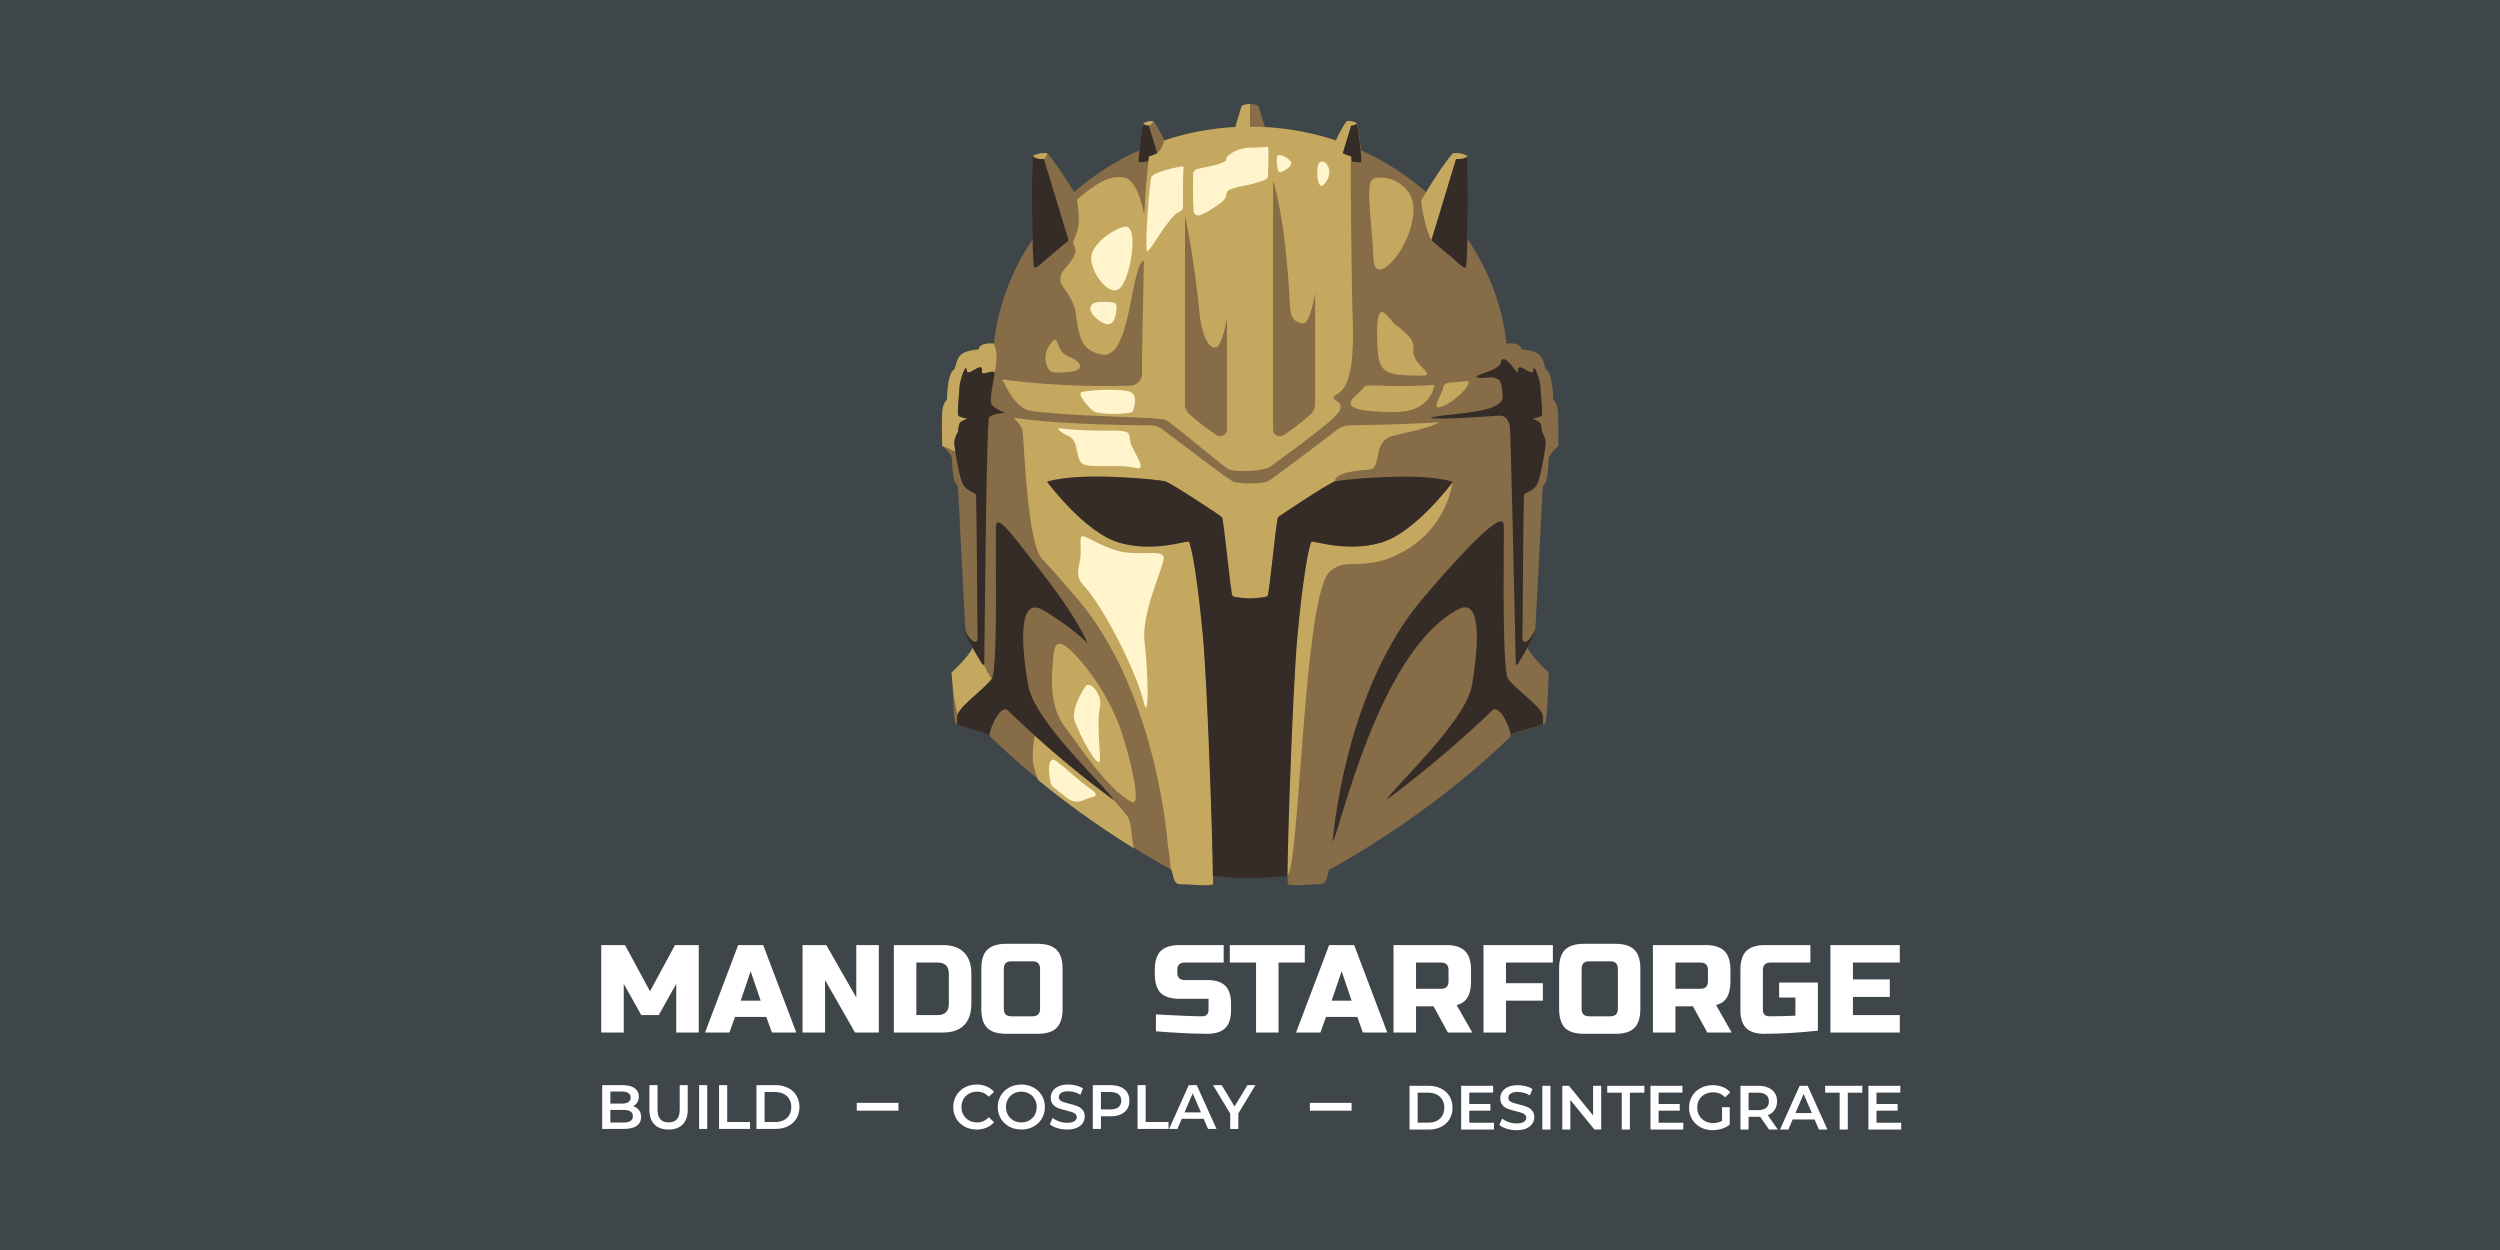
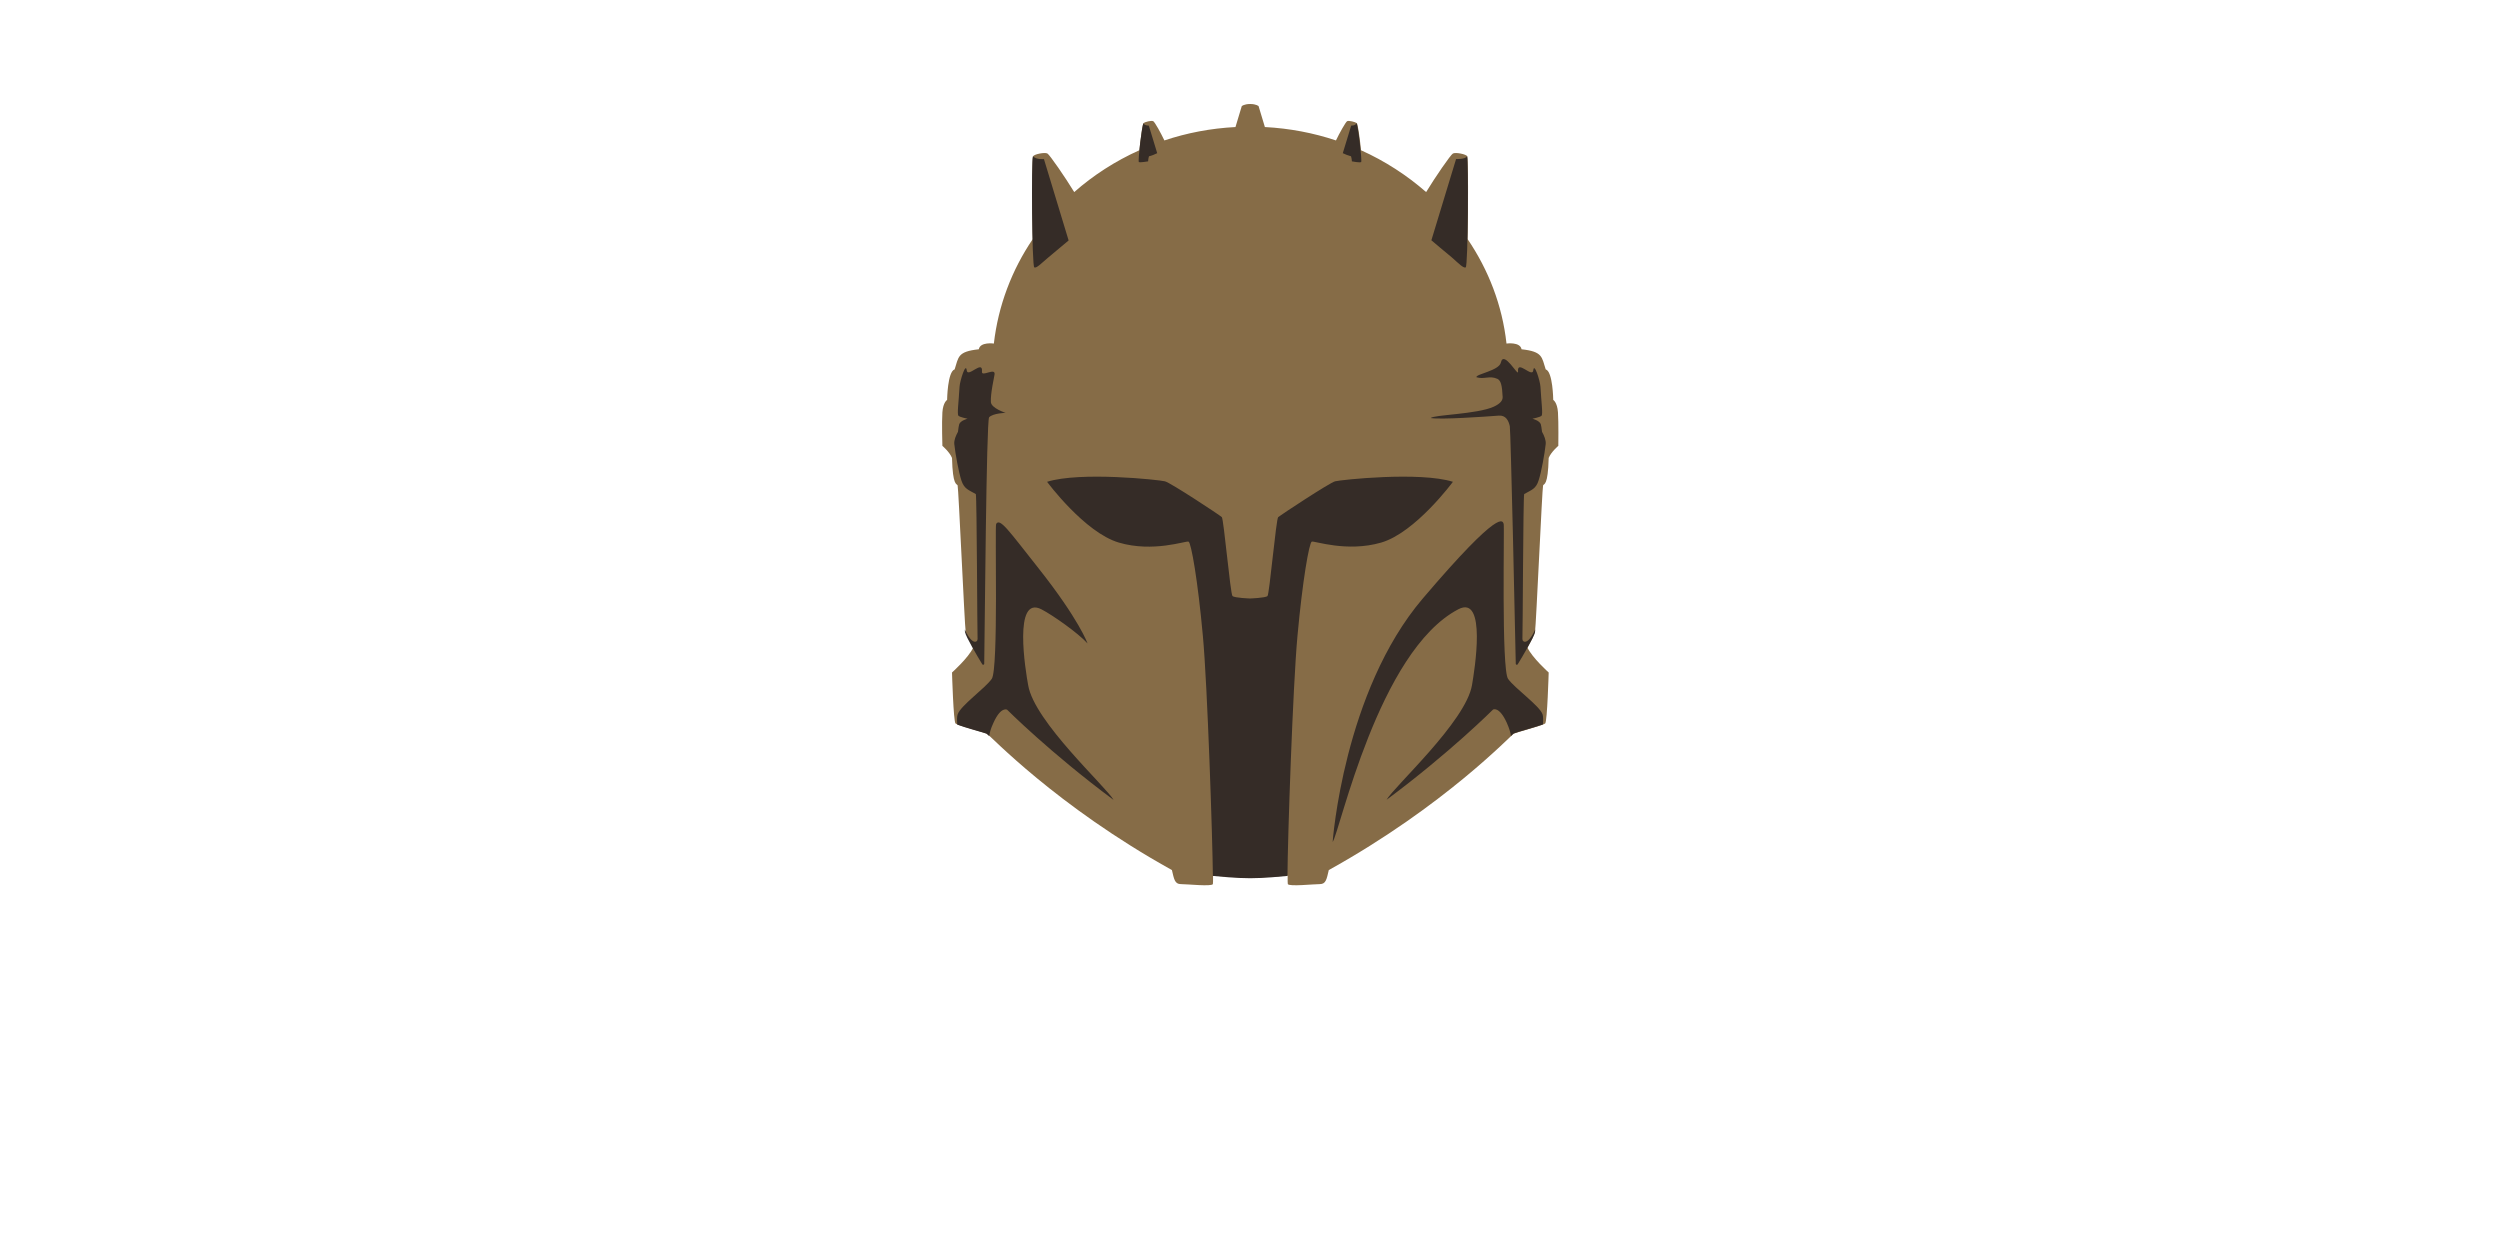
<svg xmlns="http://www.w3.org/2000/svg" width="1920" height="960" viewBox="0 0 1920 960" fill="none">
-   <rect width="1920" height="960" fill="#3F464A" />
  <path d="M519.36 755.56L505.92 779.56H492.48L479.04 755.56V793H461.76V725.8H480L499.2 761.32L518.4 725.8H536.64V793H519.36V755.56ZM560.198 793H541.477L566.918 725.8H586.118L611.558 793H592.838L588.518 781H564.518L560.198 793ZM568.838 768.52H584.198L576.518 745.96L568.838 768.52ZM674.914 793H656.674L633.634 752.68V793H616.354V725.8H634.594L657.634 766.12V725.8H674.914V793ZM723.919 725.8C731.151 725.8 736.623 727.688 740.335 731.464C744.111 735.176 745.999 740.648 745.999 747.88V770.92C745.999 778.152 744.111 783.656 740.335 787.432C736.623 791.144 731.151 793 723.919 793H686.479V725.8H723.919ZM728.719 747.88C728.719 742.12 725.839 739.24 720.079 739.24H703.759V779.56H720.079C725.839 779.56 728.719 776.68 728.719 770.92V747.88ZM798.773 744.04C798.773 740.2 796.853 738.28 793.013 738.28H776.693C772.853 738.28 770.933 740.2 770.933 744.04V774.76C770.933 778.6 772.853 780.52 776.693 780.52H793.013C796.853 780.52 798.773 778.6 798.773 774.76V744.04ZM816.053 774.76C816.053 781.48 814.517 786.376 811.445 789.448C808.437 792.456 803.573 793.96 796.853 793.96H772.853C766.133 793.96 761.237 792.456 758.165 789.448C755.157 786.376 753.653 781.48 753.653 774.76V744.04C753.653 737.32 755.157 732.456 758.165 729.448C761.237 726.376 766.133 724.84 772.853 724.84H796.853C803.573 724.84 808.437 726.376 811.445 729.448C814.517 732.456 816.053 737.32 816.053 744.04V774.76Z" fill="white" />
  <path d="M887.744 779.08C905.28 780.04 917.152 780.52 923.36 780.52C924.832 780.52 925.984 780.104 926.816 779.272C927.712 778.376 928.16 777.192 928.16 775.72V767.08H906.08C899.36 767.08 894.464 765.576 891.392 762.568C888.384 759.496 886.88 754.6 886.88 747.88V745C886.88 738.28 888.384 733.416 891.392 730.408C894.464 727.336 899.36 725.8 906.08 725.8H939.776V739.24H909.92C906.08 739.24 904.16 741.16 904.16 745V746.92C904.16 750.76 906.08 752.68 909.92 752.68H927.2C933.472 752.68 938.08 754.152 941.024 757.096C943.968 760.04 945.44 764.648 945.44 770.92V775.72C945.44 781.992 943.968 786.6 941.024 789.544C938.08 792.488 933.472 793.96 927.2 793.96C923.936 793.96 920.48 793.896 916.832 793.768L908 793.384C901.472 793.064 894.72 792.616 887.744 792.04V779.08ZM981.931 793H964.651V739.24H944.491V725.8H1002.09V739.24H981.931V793ZM1014.07 793H995.352L1020.79 725.8H1039.99L1065.43 793H1046.71L1042.39 781H1018.39L1014.07 793ZM1022.71 768.52H1038.07L1030.39 745.96L1022.71 768.52ZM1070.23 725.8H1110.55C1117.27 725.8 1122.13 727.336 1125.14 730.408C1128.21 733.416 1129.75 738.28 1129.75 745V753.64C1129.75 758.952 1128.85 763.08 1127.06 766.024C1125.33 768.968 1122.55 770.92 1118.71 771.88L1130.71 793H1111.99L1100.95 772.84H1087.51V793H1070.23V725.8ZM1112.47 745C1112.47 741.16 1110.55 739.24 1106.71 739.24H1087.51V759.4H1106.71C1110.55 759.4 1112.47 757.48 1112.47 753.64V745ZM1156.6 793H1139.32V725.8H1192.6V739.24H1156.6V755.08H1184.92V768.52H1156.6V793ZM1242.52 744.04C1242.52 740.2 1240.6 738.28 1236.76 738.28H1220.44C1216.6 738.28 1214.68 740.2 1214.68 744.04V774.76C1214.68 778.6 1216.6 780.52 1220.44 780.52H1236.76C1240.6 780.52 1242.52 778.6 1242.52 774.76V744.04ZM1259.8 774.76C1259.8 781.48 1258.27 786.376 1255.19 789.448C1252.19 792.456 1247.32 793.96 1240.6 793.96H1216.6C1209.88 793.96 1204.99 792.456 1201.91 789.448C1198.91 786.376 1197.4 781.48 1197.4 774.76V744.04C1197.4 737.32 1198.91 732.456 1201.91 729.448C1204.99 726.376 1209.88 724.84 1216.6 724.84H1240.6C1247.32 724.84 1252.19 726.376 1255.19 729.448C1258.27 732.456 1259.8 737.32 1259.8 744.04V774.76ZM1269.45 725.8H1309.77C1316.49 725.8 1321.35 727.336 1324.36 730.408C1327.43 733.416 1328.97 738.28 1328.97 745V753.64C1328.97 758.952 1328.07 763.08 1326.28 766.024C1324.55 768.968 1321.77 770.92 1317.93 771.88L1329.93 793H1311.21L1300.17 772.84H1286.73V793H1269.45V725.8ZM1311.69 745C1311.69 741.16 1309.77 739.24 1305.93 739.24H1286.73V759.4H1305.93C1309.77 759.4 1311.69 757.48 1311.69 753.64V745ZM1396.14 791.56C1381.17 793.16 1367.41 793.96 1354.86 793.96C1348.59 793.96 1343.98 792.488 1341.04 789.544C1338.09 786.6 1336.62 781.992 1336.62 775.72V745C1336.62 738.28 1338.13 733.416 1341.13 730.408C1344.21 727.336 1349.1 725.8 1355.82 725.8H1390.38V739.24H1359.66C1355.82 739.24 1353.9 741.16 1353.9 745V775.72C1353.9 777.192 1354.32 778.376 1355.15 779.272C1356.05 780.104 1357.23 780.52 1358.7 780.52C1366.06 780.52 1372.78 780.36 1378.86 780.04V766.12H1366.38V754.6H1396.14V791.56ZM1459.04 793H1405.76V725.8H1459.04V739.24H1423.04V752.2H1451.36V765.64H1423.04V779.56H1459.04V793Z" fill="white" />
  <path d="M486.32 849.528C488.176 850.136 489.648 851.16 490.736 852.6C491.824 854.008 492.368 855.768 492.368 857.88C492.368 860.792 491.248 863.048 489.008 864.648C486.768 866.216 483.504 867 479.216 867H462.512V833.4H478.256C482.224 833.4 485.28 834.184 487.424 835.752C489.568 837.288 490.64 839.416 490.64 842.136C490.64 843.8 490.256 845.272 489.488 846.552C488.72 847.832 487.664 848.824 486.32 849.528ZM468.752 838.296V847.56H477.584C479.76 847.56 481.424 847.176 482.576 846.408C483.76 845.608 484.352 844.456 484.352 842.952C484.352 841.416 483.76 840.264 482.576 839.496C481.424 838.696 479.76 838.296 477.584 838.296H468.752ZM478.832 862.104C483.664 862.104 486.08 860.488 486.08 857.256C486.08 854.024 483.664 852.408 478.832 852.408H468.752V862.104H478.832ZM513.476 867.48C508.836 867.48 505.22 866.184 502.628 863.592C500.036 860.968 498.74 857.224 498.74 852.36V833.4H504.98V852.12C504.98 858.712 507.828 862.008 513.524 862.008C519.188 862.008 522.02 858.712 522.02 852.12V833.4H528.164V852.36C528.164 857.224 526.868 860.968 524.276 863.592C521.716 866.184 518.116 867.48 513.476 867.48ZM536.903 833.4H543.143V867H536.903V833.4ZM552.231 833.4H558.471V861.72H576.039V867H552.231V833.4ZM580.965 833.4H595.653C599.237 833.4 602.421 834.104 605.205 835.512C607.989 836.888 610.149 838.856 611.685 841.416C613.221 843.944 613.989 846.872 613.989 850.2C613.989 853.528 613.221 856.472 611.685 859.032C610.149 861.56 607.989 863.528 605.205 864.936C602.421 866.312 599.237 867 595.653 867H580.965V833.4ZM595.365 861.72C597.829 861.72 599.989 861.256 601.845 860.328C603.733 859.368 605.173 858.024 606.165 856.296C607.189 854.536 607.701 852.504 607.701 850.2C607.701 847.896 607.189 845.88 606.165 844.152C605.173 842.392 603.733 841.048 601.845 840.12C599.989 839.16 597.829 838.68 595.365 838.68H587.205V861.72H595.365Z" fill="white" />
  <rect x="658" y="847" width="32" height="6" fill="white" />
-   <path d="M750.064 867.48C746.672 867.48 743.6 866.744 740.848 865.272C738.128 863.768 735.984 861.704 734.416 859.08C732.88 856.456 732.112 853.496 732.112 850.2C732.112 846.904 732.896 843.944 734.464 841.32C736.032 838.696 738.176 836.648 740.896 835.176C743.648 833.672 746.72 832.92 750.112 832.92C752.864 832.92 755.376 833.4 757.648 834.36C759.92 835.32 761.84 836.712 763.408 838.536L759.376 842.328C756.944 839.704 753.952 838.392 750.4 838.392C748.096 838.392 746.032 838.904 744.208 839.928C742.384 840.92 740.96 842.312 739.936 844.104C738.912 845.896 738.4 847.928 738.4 850.2C738.4 852.472 738.912 854.504 739.936 856.296C740.96 858.088 742.384 859.496 744.208 860.52C746.032 861.512 748.096 862.008 750.4 862.008C753.952 862.008 756.944 860.68 759.376 858.024L763.408 861.864C761.84 863.688 759.904 865.08 757.6 866.04C755.328 867 752.816 867.48 750.064 867.48ZM784.38 867.48C780.956 867.48 777.868 866.744 775.116 865.272C772.364 863.768 770.204 861.704 768.636 859.08C767.068 856.424 766.284 853.464 766.284 850.2C766.284 846.936 767.068 843.992 768.636 841.368C770.204 838.712 772.364 836.648 775.116 835.176C777.868 833.672 780.956 832.92 784.38 832.92C787.804 832.92 790.892 833.672 793.644 835.176C796.396 836.648 798.556 838.696 800.124 841.32C801.692 843.944 802.476 846.904 802.476 850.2C802.476 853.496 801.692 856.456 800.124 859.08C798.556 861.704 796.396 863.768 793.644 865.272C790.892 866.744 787.804 867.48 784.38 867.48ZM784.38 862.008C786.62 862.008 788.636 861.512 790.428 860.52C792.22 859.496 793.628 858.088 794.652 856.296C795.676 854.472 796.188 852.44 796.188 850.2C796.188 847.96 795.676 845.944 794.652 844.152C793.628 842.328 792.22 840.92 790.428 839.928C788.636 838.904 786.62 838.392 784.38 838.392C782.14 838.392 780.124 838.904 778.332 839.928C776.54 840.92 775.132 842.328 774.108 844.152C773.084 845.944 772.572 847.96 772.572 850.2C772.572 852.44 773.084 854.472 774.108 856.296C775.132 858.088 776.54 859.496 778.332 860.52C780.124 861.512 782.14 862.008 784.38 862.008ZM819.506 867.48C816.914 867.48 814.402 867.112 811.97 866.376C809.57 865.64 807.666 864.664 806.258 863.448L808.418 858.6C809.794 859.688 811.474 860.584 813.458 861.288C815.474 861.96 817.49 862.296 819.506 862.296C822.002 862.296 823.858 861.896 825.074 861.096C826.322 860.296 826.946 859.24 826.946 857.928C826.946 856.968 826.594 856.184 825.89 855.576C825.218 854.936 824.354 854.44 823.298 854.088C822.242 853.736 820.802 853.336 818.978 852.888C816.418 852.28 814.338 851.672 812.738 851.064C811.17 850.456 809.81 849.512 808.658 848.232C807.538 846.92 806.978 845.16 806.978 842.952C806.978 841.096 807.474 839.416 808.466 837.912C809.49 836.376 811.01 835.16 813.026 834.264C815.074 833.368 817.57 832.92 820.514 832.92C822.562 832.92 824.578 833.176 826.562 833.688C828.546 834.2 830.258 834.936 831.698 835.896L829.73 840.744C828.258 839.88 826.722 839.224 825.122 838.776C823.522 838.328 821.97 838.104 820.466 838.104C818.002 838.104 816.162 838.52 814.946 839.352C813.762 840.184 813.17 841.288 813.17 842.664C813.17 843.624 813.506 844.408 814.178 845.016C814.882 845.624 815.762 846.104 816.818 846.456C817.874 846.808 819.314 847.208 821.138 847.656C823.634 848.232 825.682 848.84 827.282 849.48C828.882 850.088 830.242 851.032 831.362 852.312C832.514 853.592 833.09 855.32 833.09 857.496C833.09 859.352 832.578 861.032 831.554 862.536C830.562 864.04 829.042 865.24 826.994 866.136C824.946 867.032 822.45 867.48 819.506 867.48ZM853.102 833.4C856.014 833.4 858.542 833.88 860.686 834.84C862.862 835.8 864.526 837.176 865.678 838.968C866.83 840.76 867.406 842.888 867.406 845.352C867.406 847.784 866.83 849.912 865.678 851.736C864.526 853.528 862.862 854.904 860.686 855.864C858.542 856.824 856.014 857.304 853.102 857.304H845.518V867H839.278V833.4H853.102ZM852.814 852.024C855.534 852.024 857.598 851.448 859.006 850.296C860.414 849.144 861.118 847.496 861.118 845.352C861.118 843.208 860.414 841.56 859.006 840.408C857.598 839.256 855.534 838.68 852.814 838.68H845.518V852.024H852.814ZM873.637 833.4H879.877V861.72H897.445V867H873.637V833.4ZM924.398 859.224H907.598L904.286 867H897.854L912.974 833.4H919.118L934.286 867H927.758L924.398 859.224ZM922.334 854.328L915.998 839.64L909.71 854.328H922.334ZM951.039 855.144V867H944.799V855.24L931.599 833.4H938.271L948.111 849.768L958.047 833.4H964.191L951.039 855.144Z" fill="white" />
-   <rect x="1006" y="847" width="32" height="6" fill="white" />
  <path d="M1082.51 833.9H1097.2C1100.78 833.9 1103.97 834.604 1106.75 836.012C1109.54 837.388 1111.7 839.356 1113.23 841.916C1114.77 844.444 1115.54 847.372 1115.54 850.7C1115.54 854.028 1114.77 856.972 1113.23 859.532C1111.7 862.06 1109.54 864.028 1106.75 865.436C1103.97 866.812 1100.78 867.5 1097.2 867.5H1082.51V833.9ZM1096.91 862.22C1099.38 862.22 1101.54 861.756 1103.39 860.828C1105.28 859.868 1106.72 858.524 1107.71 856.796C1108.74 855.036 1109.25 853.004 1109.25 850.7C1109.25 848.396 1108.74 846.38 1107.71 844.652C1106.72 842.892 1105.28 841.548 1103.39 840.62C1101.54 839.66 1099.38 839.18 1096.91 839.18H1088.75V862.22H1096.91ZM1147.37 862.268V867.5H1122.17V833.9H1146.7V839.132H1128.41V847.868H1144.63V853.004H1128.41V862.268H1147.37ZM1164.74 867.98C1162.15 867.98 1159.64 867.612 1157.2 866.876C1154.8 866.14 1152.9 865.164 1151.49 863.948L1153.65 859.1C1155.03 860.188 1156.71 861.084 1158.69 861.788C1160.71 862.46 1162.72 862.796 1164.74 862.796C1167.24 862.796 1169.09 862.396 1170.31 861.596C1171.56 860.796 1172.18 859.74 1172.18 858.428C1172.18 857.468 1171.83 856.684 1171.12 856.076C1170.45 855.436 1169.59 854.94 1168.53 854.588C1167.48 854.236 1166.04 853.836 1164.21 853.388C1161.65 852.78 1159.57 852.172 1157.97 851.564C1156.4 850.956 1155.04 850.012 1153.89 848.732C1152.77 847.42 1152.21 845.66 1152.21 843.452C1152.21 841.596 1152.71 839.916 1153.7 838.412C1154.72 836.876 1156.24 835.66 1158.26 834.764C1160.31 833.868 1162.8 833.42 1165.75 833.42C1167.8 833.42 1169.81 833.676 1171.8 834.188C1173.78 834.7 1175.49 835.436 1176.93 836.396L1174.96 841.244C1173.49 840.38 1171.96 839.724 1170.36 839.276C1168.76 838.828 1167.2 838.604 1165.7 838.604C1163.24 838.604 1161.4 839.02 1160.18 839.852C1159 840.684 1158.4 841.788 1158.4 843.164C1158.4 844.124 1158.74 844.908 1159.41 845.516C1160.12 846.124 1161 846.604 1162.05 846.956C1163.11 847.308 1164.55 847.708 1166.37 848.156C1168.87 848.732 1170.92 849.34 1172.52 849.98C1174.12 850.588 1175.48 851.532 1176.6 852.812C1177.75 854.092 1178.32 855.82 1178.32 857.996C1178.32 859.852 1177.81 861.532 1176.79 863.036C1175.8 864.54 1174.28 865.74 1172.23 866.636C1170.18 867.532 1167.68 867.98 1164.74 867.98ZM1184.51 833.9H1190.75V867.5H1184.51V833.9ZM1229.7 833.9V867.5H1224.56L1206.03 844.748V867.5H1199.84V833.9H1204.98L1223.5 856.652V833.9H1229.7ZM1245.52 839.18H1234.38V833.9H1262.89V839.18H1251.76V867.5H1245.52V839.18ZM1292.77 862.268V867.5H1267.57V833.9H1292.1V839.132H1273.81V847.868H1290.04V853.004H1273.81V862.268H1292.77ZM1322.53 850.316H1328.44V863.708C1326.71 865.084 1324.69 866.14 1322.39 866.876C1320.09 867.612 1317.72 867.98 1315.29 867.98C1311.86 867.98 1308.77 867.244 1306.02 865.772C1303.27 864.268 1301.11 862.204 1299.54 859.58C1297.97 856.956 1297.19 853.996 1297.19 850.7C1297.19 847.404 1297.97 844.444 1299.54 841.82C1301.11 839.196 1303.27 837.148 1306.02 835.676C1308.81 834.172 1311.93 833.42 1315.38 833.42C1318.2 833.42 1320.76 833.884 1323.06 834.812C1325.37 835.74 1327.3 837.1 1328.87 838.892L1324.93 842.732C1322.37 840.172 1319.29 838.892 1315.67 838.892C1313.3 838.892 1311.19 839.388 1309.33 840.38C1307.51 841.372 1306.07 842.764 1305.01 844.556C1303.99 846.348 1303.48 848.396 1303.48 850.7C1303.48 852.94 1303.99 854.956 1305.01 856.748C1306.07 858.54 1307.51 859.948 1309.33 860.972C1311.19 861.996 1313.29 862.508 1315.62 862.508C1318.25 862.508 1320.55 861.932 1322.53 860.78V850.316ZM1358.65 867.5L1351.79 857.66C1351.5 857.692 1351.07 857.708 1350.49 857.708H1342.91V867.5H1336.67V833.9H1350.49C1353.4 833.9 1355.93 834.38 1358.08 835.34C1360.25 836.3 1361.92 837.676 1363.07 839.468C1364.22 841.26 1364.8 843.388 1364.8 845.852C1364.8 848.38 1364.17 850.556 1362.92 852.38C1361.71 854.204 1359.95 855.564 1357.64 856.46L1365.37 867.5H1358.65ZM1358.51 845.852C1358.51 843.708 1357.8 842.06 1356.4 840.908C1354.99 839.756 1352.92 839.18 1350.2 839.18H1342.91V852.572H1350.2C1352.92 852.572 1354.99 851.996 1356.4 850.844C1357.8 849.66 1358.51 847.996 1358.51 845.852ZM1393.57 859.724H1376.77L1373.46 867.5H1367.03L1382.15 833.9H1388.29L1403.46 867.5H1396.93L1393.57 859.724ZM1391.51 854.828L1385.17 840.14L1378.88 854.828H1391.51ZM1412.86 839.18H1401.72V833.9H1430.24V839.18H1419.1V867.5H1412.86V839.18ZM1460.12 862.268V867.5H1434.92V833.9H1459.45V839.132H1441.16V847.868H1457.38V853.004H1441.16V862.268H1460.12Z" fill="white" />
  <path d="M1196.52 316.687C1195.98 308.906 1192.89 307.149 1192.89 307.149C1192.89 307.149 1192.62 285.313 1187.1 283.681C1184.01 274.269 1184.95 270.002 1168.55 268.245C1167.47 262.347 1156.99 263.853 1156.99 263.853C1153.76 234.487 1143.14 207.254 1127.13 183.66C1127.67 158.937 1127.54 121.665 1126.87 120.033C1126.06 118.402 1117.86 116.771 1115.84 117.9C1114.09 118.779 1102.13 136.223 1095.27 147.517C1080.48 134.591 1063.67 123.673 1045.25 115.39C1044.44 106.856 1042.83 95.185 1042.02 94.558C1040.81 93.679 1036.1 92.424 1034.63 93.052C1033.55 93.554 1028.58 102.464 1026.02 107.86C1008.81 102.087 990.388 98.573 971.429 97.57L966.589 81.506C966.589 81.506 964.841 79.874 960.134 79.874C955.428 79.874 953.68 81.506 953.68 81.506L948.84 97.57C929.746 98.573 911.46 102.087 894.249 107.86C891.694 102.464 886.853 93.554 885.643 93.052C884.164 92.424 879.458 93.554 878.248 94.558C877.441 95.185 875.962 106.731 875.021 115.39C856.6 123.673 839.658 134.591 825.001 147.517C818.144 136.223 806.177 118.904 804.429 117.9C802.412 116.771 794.21 118.402 793.403 120.033C792.596 121.665 792.596 158.937 793.134 183.66C777.133 207.254 766.645 234.612 763.284 263.853C763.284 263.853 752.796 262.347 751.72 268.245C735.182 270.002 736.257 274.269 733.165 283.681C727.652 285.438 727.383 307.149 727.383 307.149C727.383 307.149 724.29 308.906 723.752 316.687C723.215 324.468 723.752 342.414 723.752 342.414C723.752 342.414 729.265 347.057 731.148 351.7C731.686 373.537 734.778 371.278 735.45 372.784C736.123 374.29 740.829 480.46 741.636 485.103C741.905 486.986 744.594 492.006 747.417 497.277V497.402C743.787 505.183 731.148 516.478 731.148 516.478C731.148 516.478 732.223 554.127 733.837 555.633C735.45 557.139 755.888 562.535 757.905 563.413C760.057 564.417 810.883 618.758 900.031 668.203C901.644 675.106 902.182 678.996 906.888 678.996C911.594 678.996 930.553 681.004 931.494 678.996C931.629 678.745 931.629 676.361 931.629 672.47C938.083 672.972 952.605 674.102 960.269 674.102C967.933 674.102 982.455 672.972 988.909 672.47C988.909 676.486 988.909 678.745 989.044 678.996C990.119 681.004 1008.94 678.996 1013.65 678.996C1018.36 678.996 1018.89 675.106 1020.51 668.203C1109.65 618.758 1160.62 564.417 1162.63 563.413C1164.78 562.41 1185.22 557.013 1186.7 555.633C1188.31 554.127 1189.39 516.478 1189.39 516.478C1189.39 516.478 1176.75 505.183 1173.12 497.402V497.277C1176.08 492.131 1178.63 487.111 1178.9 485.103C1179.71 480.46 1184.42 374.164 1185.09 372.784C1185.76 371.278 1188.85 373.537 1189.39 351.7C1191.27 347.057 1196.79 342.414 1196.79 342.414C1196.79 342.414 1197.05 324.468 1196.52 316.687Z" fill="#866C47" />
-   <path d="M878.113 94.683C879.323 93.805 884.03 92.55 885.509 93.177C885.24 94.809 883.357 96.064 882.147 96.44C882.147 96.44 877.307 97.444 878.113 94.683ZM974.656 358.854C975.597 358.477 978.018 356.72 981.514 354.336L974.656 358.854ZM814.782 217.168C813.707 213.78 814.513 210.015 817.068 207.254C833.338 189.182 821.774 190.814 824.732 184.288C829.842 172.993 828.901 166.593 827.153 153.29C841.943 140.364 853.238 133.964 864.129 136.599C869.508 137.854 875.559 147.141 878.786 165.087C879.592 149.023 880.803 133.462 882.416 119.908C884.567 119.406 886.719 118.528 888.736 117.524C888.736 117.524 892.635 115.014 894.114 107.86C911.325 102.087 929.746 98.573 948.705 97.57L953.546 81.506C953.546 81.506 955.294 79.874 960 79.874V97.319C983.127 97.319 1005.31 101.083 1025.89 107.86C1028.44 102.464 1033.28 93.554 1034.49 93.052C1035.97 92.424 1040.68 93.554 1041.89 94.558C1042.69 97.319 1037.85 96.315 1037.85 96.315L1031.26 117.649C1033.28 118.653 1035.43 119.406 1037.58 120.033C1036.78 137.352 1038.39 216.791 1038.39 227.835C1038.39 241.891 1043.37 292.717 1027.77 302.129C1017.15 308.655 1034.49 306.02 1028.17 316.436C1023.06 324.844 974.656 358.854 974.656 358.854C969.95 360.862 963.63 361.615 960 361.615C956.37 361.615 948.571 362.368 943.73 360.36C939.024 358.352 904.064 327.856 895.593 322.711C890.887 319.95 831.859 320.577 793.269 315.808C782.915 314.553 776.999 306.02 769.603 291.337C812.9 297.36 854.448 296.607 867.76 296.231C873.004 296.105 877.172 291.964 877.038 287.07C876.903 275.775 877.844 233.106 878.517 200.1C867.76 204.493 868.97 279.665 844.498 272.01C832.666 268.371 828.901 263.351 826.346 241.64C824.867 229.09 816.261 221.686 814.782 217.168ZM977.749 330.241C977.749 334.131 982.589 336.39 985.951 334.131C992.271 329.864 1000.74 323.589 1006.52 318.193C1008.67 316.059 1010.02 313.298 1010.02 310.412V224.698C1010.02 224.698 1006.39 249.17 1000.61 248.417C992.943 247.413 991.06 242.267 990.791 236.118C987.296 165.463 977.749 138.858 977.749 138.858V330.241ZM909.981 310.287C909.981 313.173 911.191 316.059 913.477 318.067C919.258 323.464 927.729 329.739 934.049 334.005C937.411 336.39 942.251 334.131 942.251 330.115V244.401C942.251 244.401 938.755 265.359 934.049 266.739C927.729 268.747 922.485 254.441 921.275 241.012C916.972 196.461 910.115 165.714 910.115 165.714V310.287H909.981ZM1118.26 122.167C1118.26 122.167 1125.92 123.171 1126.73 120.661C1126.73 120.41 1126.73 120.284 1126.87 120.033C1126.06 118.402 1117.86 116.771 1115.84 117.9C1114.09 118.779 1104.01 132.96 1095.27 147.517C1094.33 149.149 1091.64 153.29 1091.5 154.671C1091.37 156.177 1094.6 176.758 1099.44 184.539L1118.26 122.167ZM1074.96 193.449C1079.67 186.17 1085.45 173.244 1085.59 161.196C1085.86 142.246 1066.76 134.215 1056 136.85C1047.94 138.858 1052.78 158.937 1054.93 199.473C1055.74 213.905 1067.3 205.12 1074.96 193.449ZM1091.91 288.45C1101.99 288.45 1090.83 282.928 1087.07 275.649C1081.55 265.108 1093.12 265.484 1072.01 249.546C1065.55 244.652 1056.27 223.443 1057.75 263.853C1058.56 286.693 1063 288.45 1091.91 288.45ZM1071.74 316.436C1098.09 316.436 1101.45 297.737 1101.59 295.603C1089.75 296.356 1078.73 296.733 1069.59 296.482C1054.39 296.105 1048.74 294.976 1047 297.988C1043.37 304.012 1016.34 316.436 1071.74 316.436ZM1050.9 360.736C1062.32 360.109 1053.18 339.778 1068.91 335.009C1074.96 333.127 1099.03 328.86 1104.95 324.342C1088.41 325.346 1066.49 326.225 1037.31 326.601C1033.42 326.601 1029.65 327.856 1026.69 330.241C1013.52 340.28 976.404 368.517 973.446 369.772C969.816 371.278 960.134 371.278 960.134 371.278C960.134 371.278 950.453 371.278 946.823 369.772C943.73 368.517 905.005 339.025 892.635 329.613C890.215 327.731 887.122 326.727 884.03 326.727C821.909 326.099 792.327 323.087 778.209 320.703C778.209 320.703 785.066 326.476 785.47 331.998C786.68 344.547 789.1 414.951 799.723 428.505C807.252 436.536 816.261 446.827 827.422 459.879C888.332 531.412 896.669 646.869 896.669 646.869C897.745 654.775 898.686 661.803 899.358 668.078C899.493 668.203 899.761 668.329 899.896 668.329C901.509 675.231 902.047 679.122 906.753 679.122C906.888 679.122 907.157 679.122 907.291 679.122C907.291 679.122 907.426 679.122 907.56 679.122C907.695 679.122 907.829 679.122 908.098 679.122C908.233 679.122 908.233 679.122 908.367 679.122C908.501 679.122 908.77 679.122 908.905 679.122C909.039 679.122 909.039 679.122 909.174 679.122C909.443 679.122 909.712 679.122 909.981 679.122H910.115C910.384 679.122 910.653 679.122 910.922 679.122C911.056 679.122 911.191 679.122 911.325 679.122C911.594 679.122 911.729 679.122 911.997 679.122C912.132 679.122 912.266 679.122 912.401 679.122C912.804 679.122 913.073 679.122 913.477 679.247C913.88 679.247 914.149 679.247 914.552 679.373C921.679 679.875 930.822 680.251 931.494 678.996C932.57 676.988 927.998 531.537 923.964 488.492C919.931 445.447 914.956 416.582 912.939 415.829C910.922 415.076 885.778 424.238 859.423 416.582C833.069 408.927 804.294 369.898 804.294 369.898C829.842 361.866 890.484 368.392 894.786 369.521C899.089 370.651 936.873 395.624 938.486 397.005C940.1 398.385 945.209 456.114 946.688 457.62C948.302 459.126 960.134 459.502 960.134 459.502C960.134 459.502 971.967 459.126 973.58 457.62C975.194 456.114 980.304 398.511 981.783 397.005C983.396 395.499 1021.18 370.525 1025.48 369.521C1025.35 369.647 1022.79 362.368 1050.9 360.736ZM855.12 614.491C853.507 613.361 852.028 612.232 850.549 611.102C850.011 610.726 849.473 610.349 849.07 609.973C848.129 609.22 847.053 608.467 846.112 607.714C845.574 607.212 844.901 606.835 844.364 606.333C843.422 605.706 842.616 604.953 841.674 604.325C841.002 603.823 840.464 603.322 839.792 602.945C838.985 602.318 838.178 601.69 837.372 601.063C836.699 600.561 836.162 600.059 835.489 599.557C834.682 598.929 833.876 598.302 833.069 597.674C832.531 597.172 831.859 596.67 831.321 596.294C830.514 595.666 829.707 595.039 829.035 594.411C828.497 593.909 827.959 593.533 827.287 593.031C826.48 592.403 825.674 591.776 825.001 591.148C824.463 590.772 823.926 590.27 823.522 589.893C822.715 589.266 821.909 588.638 821.102 588.011C820.699 587.634 820.161 587.258 819.757 586.881C818.951 586.254 818.144 585.626 817.337 584.873C816.934 584.497 816.53 584.12 815.992 583.744C815.186 583.117 814.379 582.364 813.707 581.736C813.303 581.36 812.9 581.109 812.631 580.732C811.824 580.105 811.017 579.352 810.211 578.724C809.942 578.473 809.538 578.222 809.269 577.846C808.463 577.093 807.656 576.465 806.849 575.712C806.58 575.461 806.311 575.336 806.042 575.085C805.236 574.332 804.294 573.579 803.488 572.951C803.353 572.826 803.084 572.575 802.95 572.449C802.143 571.696 801.202 570.943 800.395 570.19C800.26 570.065 800.126 569.939 799.992 569.814C799.05 569.061 798.244 568.308 797.437 567.555C797.302 567.555 797.302 567.429 797.168 567.429C796.227 566.676 795.42 565.798 794.479 565.045C793.134 577.344 791.252 584.246 797.302 599.055C815.723 614.24 840.464 632.688 870.718 651.512C867.491 635.072 869.911 631.558 864.264 624.781C857.541 616.373 855.12 614.491 855.12 614.491ZM763.149 263.978C763.149 263.978 752.661 262.472 751.586 268.371C735.047 270.128 736.123 274.394 733.03 283.807C727.517 285.564 727.248 307.275 727.248 307.275C727.248 307.275 724.156 309.032 723.618 316.812C723.08 324.593 723.618 342.539 723.618 342.539C726.038 343.292 729.803 344.924 733.837 347.057C733.433 344.798 733.165 342.79 733.03 341.033C732.627 338.147 733.971 334.758 735.719 331.621C735.988 328.986 736.392 326.852 736.661 325.848C737.602 322.962 743.115 321.581 743.115 321.581C743.115 321.581 737.333 320.452 736.123 319.322C734.913 318.193 736.257 309.032 736.929 296.984C737.198 292.592 741.77 277.783 742.442 284.434C743.115 290.584 755.082 275.775 754.14 285.438C753.737 289.831 764.628 281.924 763.822 287.572C765.301 278.159 766.645 270.253 763.149 263.978ZM868.97 615.871C877.71 620.515 867.088 579.226 861.306 562.033C852.431 535.553 834.548 510.579 821.236 498.532C807.925 486.484 809.135 503.05 808.059 515.976C807.521 522.627 806.984 544.338 817.606 558.017C828.228 571.696 849.742 605.58 868.97 615.871ZM1060.71 416.708C1034.36 424.363 1009.21 415.202 1007.2 415.955C1005.18 416.708 1000.07 445.698 996.17 488.617C992.674 526.392 988.775 643.48 988.506 672.47C997.649 669.207 1000.74 476.068 1018.49 442.811C1021.45 437.164 1027.5 434.026 1034.09 433.399C1043.77 432.646 1054.53 434.277 1070.39 427.25C1112.08 408.927 1115.57 369.898 1115.57 369.898C1115.57 369.898 1087.07 408.927 1060.71 416.708ZM801.74 122.167C803.219 120.535 803.891 119.782 804.294 117.9C802.277 116.771 794.075 118.402 793.269 120.033C796.092 122.794 801.74 122.167 801.74 122.167ZM821.236 285.564C834.817 284.309 829.707 277.155 821.102 274.018C810.076 269.877 813.572 256.574 808.328 262.221C800.26 270.881 803.219 279.163 804.698 282.552C806.984 287.07 811.824 286.442 821.236 285.564ZM754.544 509.952C752.796 507.065 749.838 502.046 747.014 497.151C747.014 497.151 747.014 497.151 747.014 497.277V497.402C743.384 505.183 730.744 516.478 730.744 516.478C730.744 516.478 732.627 539.946 735.45 548.73C737.602 541.828 756.426 528.651 761.67 521.372C759.653 518.611 757.367 514.47 755.485 510.328C755.216 510.454 754.813 510.328 754.544 509.952ZM1127.81 292.592C1124.71 292.968 1117.05 293.596 1114.36 293.721C1111.54 293.846 1108.58 295.101 1108.31 297.611C1107.64 302.882 1097.82 316.059 1107.23 312.295C1117.86 308.153 1129.15 296.607 1127.81 292.592Z" fill="#C4A85F" />
  <path d="M738.409 369.144C736.257 362.744 733.702 348.563 732.896 341.033C732.627 338.147 733.971 334.758 735.719 331.621C735.988 328.986 736.392 326.852 736.661 325.848C737.602 322.962 743.115 321.581 743.115 321.581C743.115 321.581 737.333 320.452 736.123 319.322C734.913 318.193 736.257 309.032 736.93 296.984C737.198 292.591 741.77 277.783 742.442 284.434C743.115 290.584 755.082 275.775 754.14 285.438C753.737 289.831 764.628 281.924 763.822 287.572C763.553 289.58 760.595 302.38 760.998 308.781C761.267 313.549 772.293 317.063 772.293 317.063C772.293 317.063 762.746 317.314 759.653 320.452C757.502 322.585 756.292 486.609 755.888 509.826C755.888 510.579 754.813 510.83 754.409 510.203C750.779 504.304 741.77 489.119 741.098 485.354C741.098 485.103 740.963 484.476 740.963 483.472C746.611 495.896 750.913 493.386 750.779 490.625C750.51 487.739 750.241 381.945 749.434 379.435C743.921 376.298 740.56 375.545 738.409 369.144ZM881.744 123.924C881.744 123.924 881.878 121.665 882.416 120.033C884.567 119.531 886.719 118.653 888.736 117.649L882.282 96.44C882.282 96.44 878.92 96.566 878.248 94.683C877.038 95.562 873.811 123.673 874.617 124.426C875.29 125.053 881.744 123.924 881.744 123.924ZM1125.66 205.371C1127.54 204.618 1127.81 122.418 1126.73 120.033C1125.39 122.418 1118.26 122.167 1118.26 122.167L1099.3 184.539C1102.13 187.049 1109.52 193.073 1115.03 197.716C1120.41 202.485 1123.91 206.124 1125.66 205.371ZM1038.26 123.924C1038.26 123.924 1044.71 125.179 1045.38 124.426C1046.19 123.673 1042.96 95.562 1041.75 94.683C1040.81 96.691 1037.72 96.44 1037.72 96.44L1031.26 117.649C1033.28 118.653 1035.43 119.406 1037.58 120.033C1038.12 121.665 1038.26 123.924 1038.26 123.924ZM804.967 197.841C810.48 193.198 817.875 187.049 820.699 184.664L801.74 122.167C801.74 122.167 796.092 122.794 793.269 120.033C792.058 122.418 792.462 204.618 794.344 205.371C796.092 206.124 799.454 202.485 804.967 197.841ZM1184.28 331.621C1184.01 328.986 1183.61 326.852 1183.34 325.848C1182.4 322.962 1176.89 321.581 1176.89 321.581C1176.89 321.581 1182.67 320.452 1183.88 319.322C1185.09 318.193 1183.74 309.032 1183.07 296.984C1182.8 292.591 1178.23 277.783 1177.56 284.434C1176.89 290.584 1164.92 275.775 1165.86 285.438C1166.26 289.831 1154.83 268.496 1152.68 278.41C1151.34 284.685 1133.45 287.195 1133.86 289.705C1139.77 291.588 1143.94 288.199 1149.99 290.96C1152.68 292.215 1153.62 295.98 1154.03 304.765C1154.16 307.275 1152.68 309.785 1147.3 312.294C1134.53 318.193 1100.24 318.569 1098.9 321.079C1106.97 322.334 1139.77 320.075 1151.07 319.197C1156.45 318.82 1158.6 322.962 1159.54 327.354C1160.21 330.492 1163.71 486.484 1164.11 509.826C1164.11 510.579 1165.19 510.83 1165.59 510.203C1169.22 504.304 1178.23 489.119 1178.9 485.354C1178.9 485.103 1179.04 484.476 1179.04 483.472C1173.39 495.896 1169.09 493.386 1169.22 490.625C1169.49 487.739 1169.76 381.945 1170.57 379.435C1176.08 376.298 1179.57 375.545 1181.59 369.144C1183.74 362.744 1186.3 348.563 1187.1 341.033C1187.37 338.147 1186.03 334.758 1184.28 331.621ZM1158.2 521.372C1152.95 513.968 1155.51 404.409 1154.83 402.401C1154.03 400.393 1153.49 388.22 1092.71 459.628C1031.8 531.161 1023.47 646.618 1023.47 646.618C1028.98 639.088 1058.56 500.038 1120.01 467.91C1142.06 456.365 1132.38 515.097 1130.5 526.141C1125.79 554.127 1070.66 604.074 1064.88 614.24C1113.69 577.971 1146.63 544.965 1146.63 544.965C1146.63 544.965 1151.2 542.079 1157.12 554.88C1159.27 559.774 1160.21 563.037 1160.35 565.296C1161.56 564.041 1162.36 563.413 1162.63 563.288C1164.38 562.409 1179.44 558.394 1184.95 556.386C1185.22 552.997 1185.22 550.236 1184.68 548.605C1182.4 541.953 1163.44 528.776 1158.2 521.372ZM799.992 468.036C808.463 472.428 828.094 486.233 835.22 494.139C835.22 494.139 829.035 476.193 797.571 436.411C774.713 407.546 767.99 397.507 765.032 402.401C763.956 404.284 766.914 513.968 761.67 521.372C756.426 528.776 737.602 541.953 735.45 548.73C734.913 550.236 734.913 553.123 735.182 556.511C740.56 558.645 755.62 562.66 757.502 563.413C757.771 563.539 758.443 564.166 759.788 565.421C759.922 563.162 760.729 559.9 763.015 555.005C768.797 542.204 773.503 545.091 773.503 545.091C773.503 545.091 806.446 578.097 855.255 614.365C849.473 604.2 794.344 554.252 789.638 526.266C787.621 515.223 777.94 456.49 799.992 468.036ZM1060.71 416.708C1087.07 409.052 1115.84 370.023 1115.84 370.023C1090.29 361.991 1029.65 368.517 1025.35 369.646C1021.05 370.776 983.262 395.75 981.648 397.13C980.035 398.636 974.925 456.239 973.446 457.745C971.833 459.251 960 459.628 960 459.628C960 459.628 948.167 459.251 946.554 457.745C944.94 456.239 939.831 398.636 938.352 397.13C936.738 395.624 898.955 370.65 894.652 369.646C890.349 368.517 829.707 361.991 804.16 370.023C804.16 370.023 832.935 408.927 859.289 416.708C885.643 424.489 910.787 415.202 912.804 415.955C914.821 416.708 919.931 445.697 923.83 488.617C927.326 526.517 931.225 644.108 931.494 672.721C936.604 673.223 949.781 674.478 960.134 674.478C970.488 674.478 983.665 673.223 988.775 672.721C988.909 644.108 992.943 526.517 996.439 488.617C1000.34 445.697 1005.45 416.708 1007.46 415.955C1009.21 415.202 1034.36 424.363 1060.71 416.708Z" fill="#352C27" />
-   <path d="M879.055 493.01C881.744 516.101 882.954 558.77 877.844 537.436C872.735 516.101 847.322 465.526 831.993 449.337C824.867 441.933 829.304 434.528 829.842 427.249C830.514 418.841 828.363 411.06 831.993 411.813C836.296 412.817 850.414 422.481 864.533 424.238C878.651 426.12 892.501 422.355 893.711 427.877C894.786 433.524 876.231 469.918 879.055 493.01ZM835.355 604.325C826.346 598.051 811.017 582.489 808.463 583.367C803.219 585.124 806.849 600.811 806.849 600.811C806.849 604.074 811.555 606.333 819.22 612.608C826.884 618.883 832.397 613.863 837.372 612.608C842.212 611.228 844.364 610.475 835.355 604.325ZM839.658 315.683C843.96 318.946 868.432 318.193 869.777 316.059C871.121 313.8 873.945 303.635 868.163 301C862.381 298.49 840.464 299.117 830.918 301C826.615 301.878 835.355 312.42 839.658 315.683ZM820.833 335.009C829.439 338.774 825.136 354.21 832.666 356.846C840.195 359.356 861.306 356.469 871.794 359.356C882.282 362.242 870.18 347.183 868.298 339.904C866.55 332.499 869.239 330.742 854.717 330.742C840.195 330.742 828.363 330.742 813.034 328.86C812.9 328.86 812.093 331.244 820.833 335.009ZM843.422 245.656C850.145 250.676 855.524 250.676 857.003 240.761C858.348 231.726 858.079 231.977 846.112 231.851C834.951 231.726 834.951 239.255 843.422 245.656ZM834.01 526.768C831.052 530.408 822.85 544.965 825.136 552.872C828.632 564.417 844.767 593.282 844.767 583.242C844.767 575.587 842.347 554.001 844.767 543.083C846.918 533.545 837.237 522.753 834.01 526.768ZM859.558 221.811C868.163 215.411 875.424 171.738 863.592 174.123C855.389 175.754 838.447 186.923 838.044 197.967C837.641 209.011 851.356 227.961 859.558 221.811ZM907.426 127.814C905.409 128.065 885.912 131.956 884.299 135.971C882.685 139.987 879.055 190.814 880.937 192.947C882.551 194.704 898.148 165.338 905.409 162.828C907.291 162.2 908.501 160.694 908.501 158.812C908.501 149.776 908.367 138.858 908.905 129.195C909.174 128.065 908.77 127.563 907.426 127.814ZM980.572 121.414C980.572 125.179 980.707 132.583 983.127 132.207C986.22 131.705 991.867 128.065 991.733 125.179C991.598 122.292 980.572 115.516 980.572 121.414ZM1011.63 132.332C1011.63 141.242 1014.32 143.627 1015.53 142.748C1017.01 141.493 1021.05 138.23 1020.91 131.454C1020.78 124.677 1011.63 118.402 1011.63 132.332ZM960 113.382C951.394 113.382 944.134 118.276 942.655 120.159C941.175 122.041 942.655 123.171 940.234 124.175C937.814 125.179 936.738 126.183 928.805 127.814C925.175 128.567 922.485 129.195 920.2 129.571C917.914 129.948 916.3 131.705 916.3 133.838C916.166 142.999 916.166 154.294 916.704 162.326C916.838 164.459 919.124 165.84 921.275 165.338C923.023 164.836 925.309 163.832 929.208 161.447C938.217 155.925 939.965 153.792 940.907 152.286C941.848 150.78 941.579 147.015 943.999 145.886C950.991 142.874 952.739 143.627 960.403 141.619C967.261 139.736 973.849 138.23 973.849 135.344C973.849 132.207 974.656 116.394 973.849 112.755C973.849 112.629 968.605 113.382 960 113.382Z" fill="#FFF4CC" />
</svg>